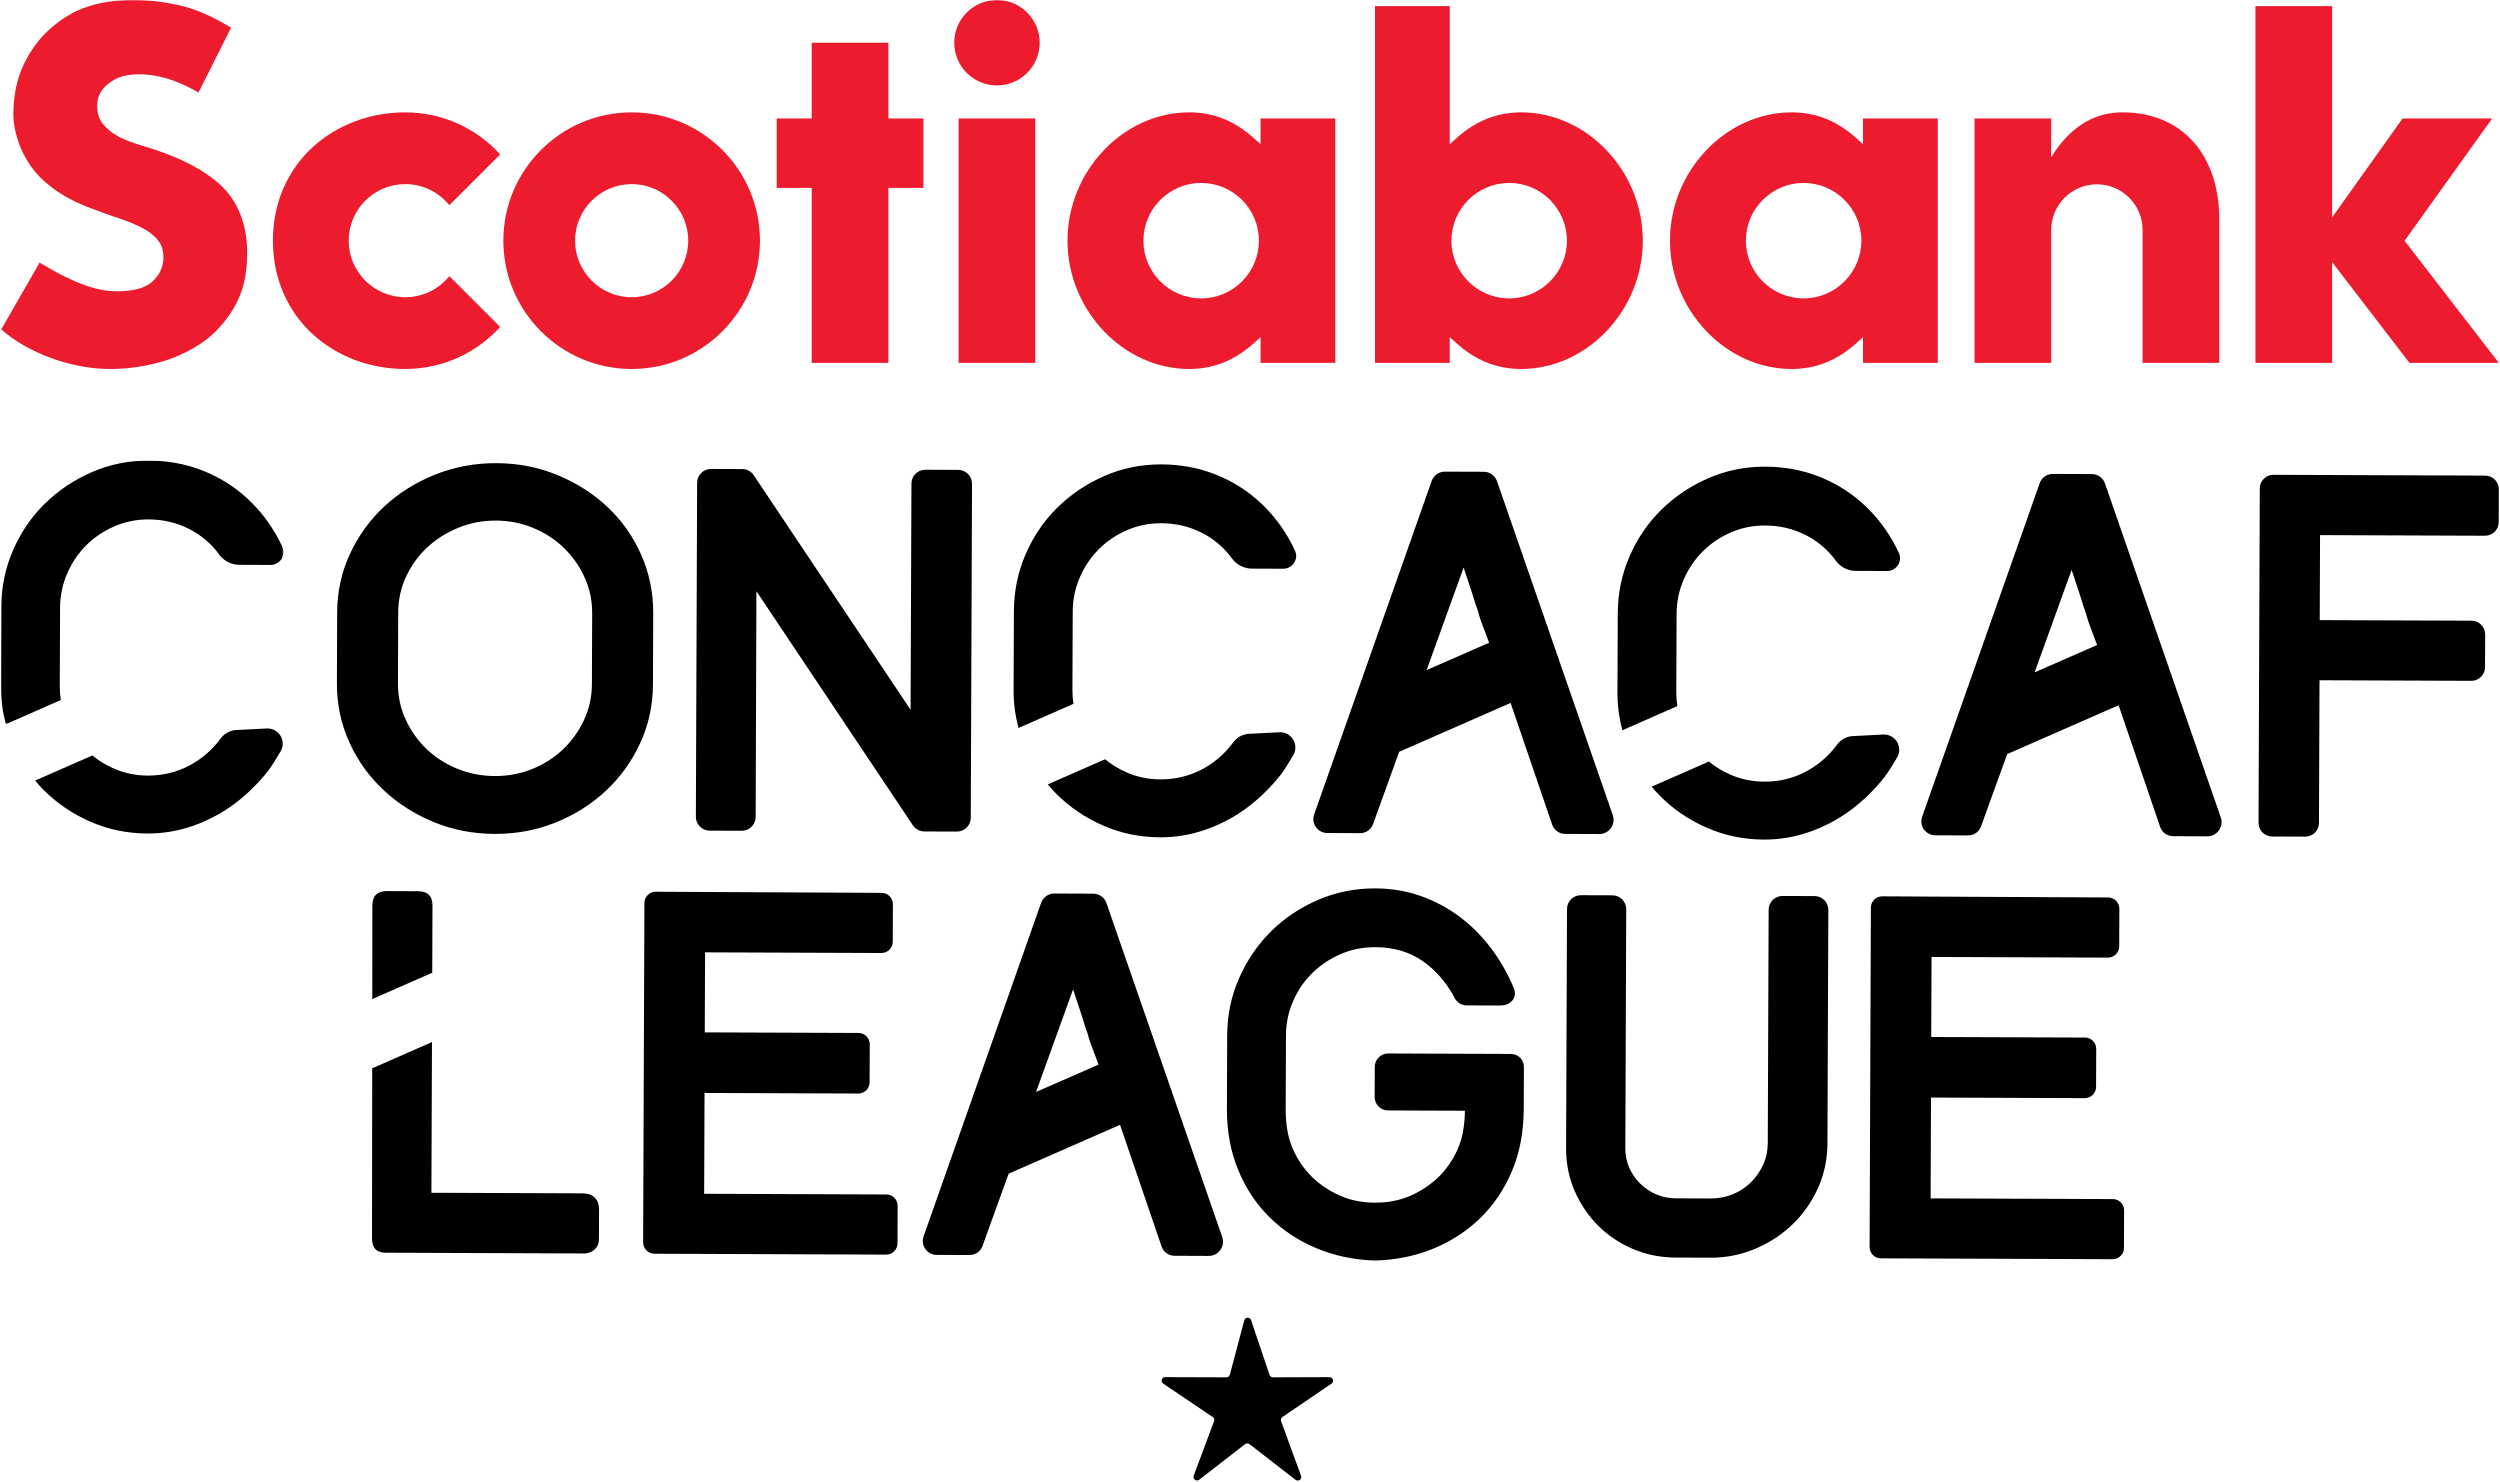
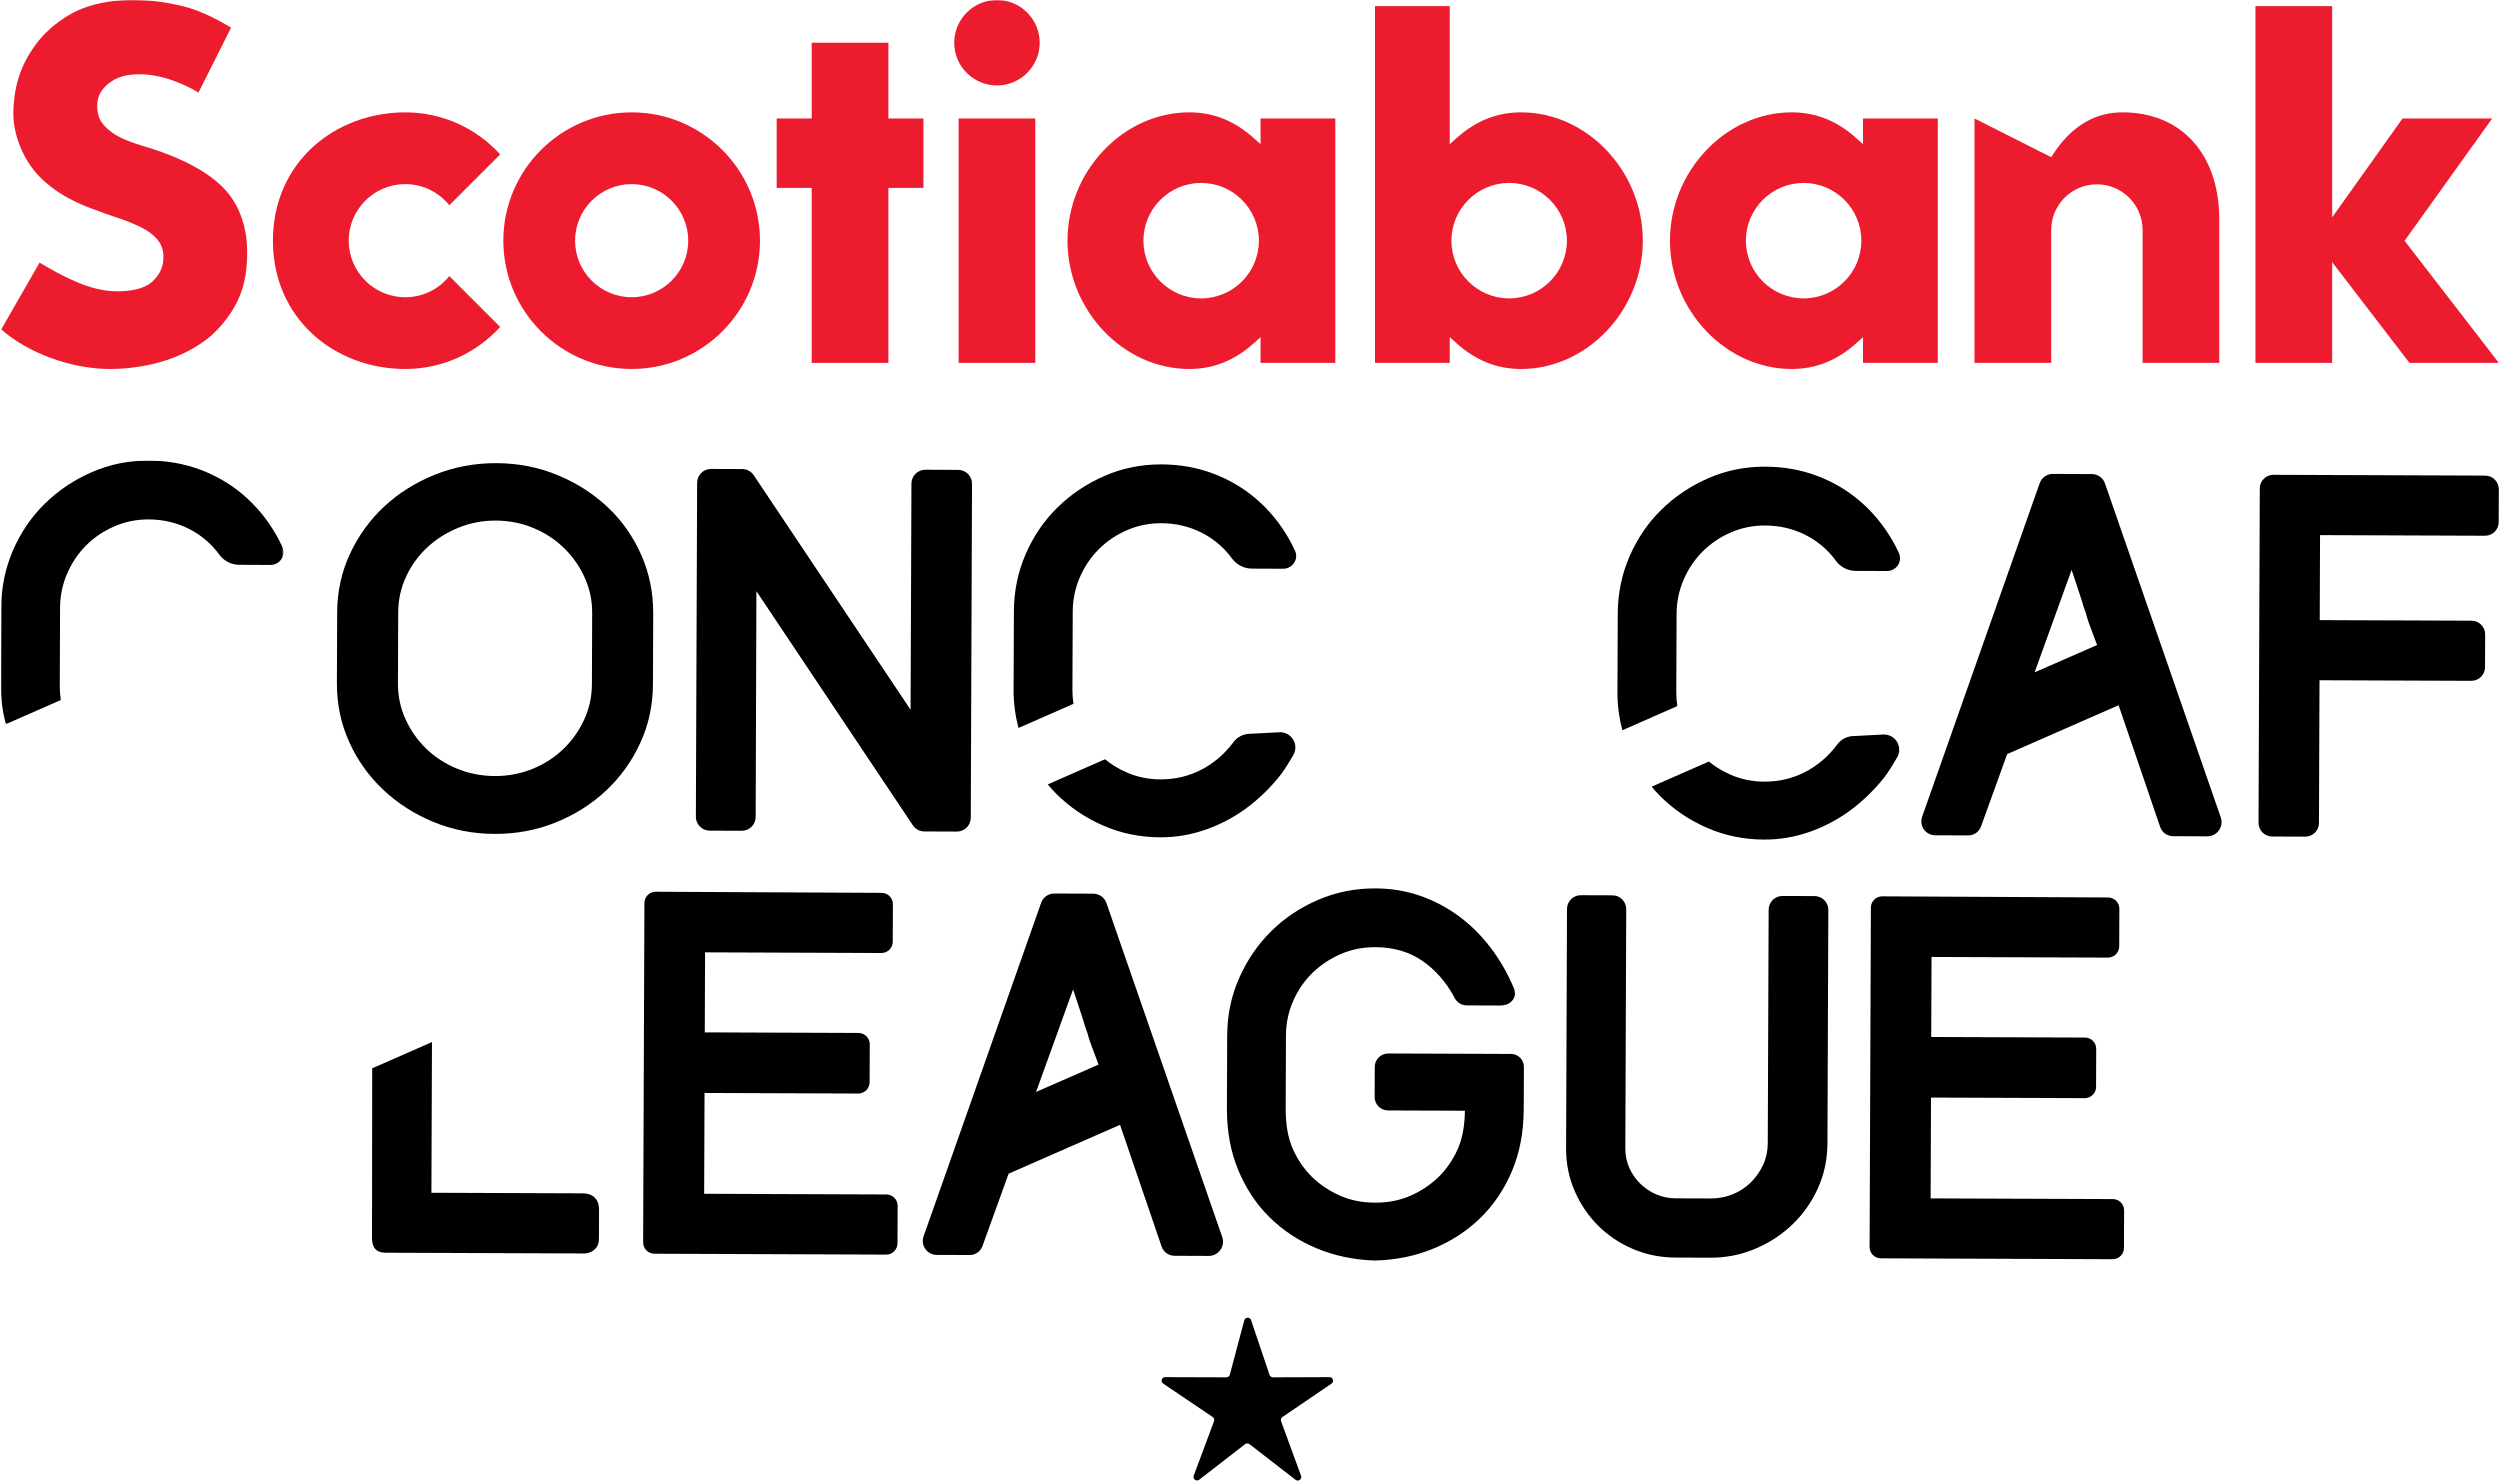
<svg xmlns="http://www.w3.org/2000/svg" xmlns:xlink="http://www.w3.org/1999/xlink" width="1331px" height="789px" viewBox="0 0 1331 789" version="1.1">
  <title>Scotiabank Concacaf League/2</title>
  <defs>
    <polygon id="path-1" points="0 0.004 150.448 0.004 150.448 140.334 0 140.334" />
    <polygon id="path-3" points="0 788.253 1329.872 788.253 1329.872 0 0 0" />
  </defs>
  <g id="Scotiabank-Concacaf-League/2" stroke="none" stroke-width="1" fill="none" fill-rule="evenodd">
    <g id="Group-54" transform="translate(0.5, 0)">
      <path d="M584.372,566.789 C582.944,562.936 581.752,559.764 580.799,557.267 C579.843,554.78 579.21,552.892 578.892,551.603 C578.578,550.321 578.184,549.073 577.706,547.87 C577.228,546.666 576.829,545.421 576.517,544.136 C575.721,541.72 574.885,539.158 574.013,536.421 C573.142,533.693 572.069,530.478 570.804,526.779 L551.098,581.35 L584.372,566.789 Z M624.813,668.577 C621.706,668.575 618.94,666.595 617.937,663.652 L595.809,598.85 L536.493,624.866 L522.567,663.407 C521.526,666.284 518.792,668.187 515.738,668.166 L498.218,668.111 C493.099,668.097 489.517,663.057 491.219,658.23 C503.554,623.231 545.015,505.616 553.8,480.652 C554.849,477.67 557.668,475.697 560.83,475.708 L581.574,475.787 C584.731,475.799 587.534,477.804 588.569,480.786 L650.214,658.598 C651.925,663.529 648.247,668.677 643.024,668.653 L624.813,668.577 Z" id="Fill-1" fill="#000000" />
      <path d="M738.573,560.871 C734.638,560.857 731.438,564.034 731.423,567.969 L731.362,584.055 C731.348,587.986 734.525,591.187 738.459,591.201 L779.419,591.356 C779.317,599.371 778.072,606.168 775.636,611.683 C773.126,617.372 769.699,622.374 765.353,626.687 C761.001,630.847 756.017,634.158 750.389,636.623 C744.764,639.089 738.576,640.308 731.837,640.284 L731.234,640.281 C724.498,640.255 718.322,638.99 712.714,636.481 C707.103,633.974 702.146,630.625 697.829,626.434 C693.512,622.085 690.12,617.057 687.654,611.35 C685.188,605.646 683.97,598.619 683.999,590.274 L684.148,551.276 C684.171,544.861 685.439,538.767 687.948,532.998 C690.455,527.23 693.885,522.229 698.234,517.991 C702.583,513.756 707.611,510.407 713.317,507.935 C719.021,505.472 725.166,504.251 731.747,504.277 C741.377,504.312 749.672,506.714 756.635,511.471 C763.598,516.23 769.311,522.713 773.77,530.912 L773.534,530.673 C775.126,533.727 777.449,535.26 780.497,535.272 L797.828,535.336 C801.037,535.351 803.369,534.395 804.82,532.474 C806.275,530.553 806.438,528.309 805.327,525.735 C801.987,517.863 797.84,510.704 792.891,504.266 C787.939,497.83 782.345,492.31 776.102,487.708 C769.859,483.114 763.015,479.52 755.563,476.923 C748.107,474.329 740.208,473.015 731.863,472.982 C720.951,472.942 710.709,474.991 701.149,479.127 C691.583,483.266 683.259,488.85 676.173,495.883 C669.082,502.919 663.436,511.203 659.227,520.734 C655.018,530.267 652.894,540.408 652.856,551.16 L652.706,590.158 C652.663,602.193 654.672,613.117 658.723,622.919 C662.777,632.724 668.362,641.127 675.482,648.131 C682.594,655.143 690.915,660.631 700.452,664.598 C709.98,668.568 720.208,670.728 731.12,671.092 L731.721,671.095 C742.639,670.812 752.878,668.731 762.438,664.832 C772.004,660.938 780.369,655.51 787.533,648.556 C794.704,641.602 800.349,633.24 804.479,623.464 C808.522,613.895 810.58,603.216 810.705,591.475 L810.737,591.475 L810.825,568.033 C810.839,564.226 807.767,561.131 803.963,561.116 L738.573,560.871 Z" id="Fill-3" fill="#000000" />
      <path d="M965.581,477.072 C969.641,477.089 972.92,480.395 972.902,484.449 L972.436,608.689 C972.404,617.197 970.725,625.137 967.411,632.502 C964.091,639.87 959.574,646.312 953.858,651.829 C948.139,657.347 941.503,661.695 933.948,664.875 C926.39,668.055 918.442,669.629 910.1,669.6 L891.563,669.527 C883.542,669.501 876.005,667.985 868.954,664.992 C861.903,661.996 855.742,657.88 850.463,652.642 C845.188,647.408 840.999,641.255 837.898,634.181 C834.794,627.113 833.261,619.479 833.29,611.298 L833.768,483.93 C833.783,479.867 837.085,476.588 841.145,476.608 L857.98,476.667 C862.04,476.684 865.319,479.987 865.302,484.047 L864.824,611.417 C864.809,615.107 865.518,618.558 866.949,621.773 C868.38,624.991 870.333,627.807 872.816,630.22 C875.293,632.636 878.132,634.534 881.341,635.909 C884.542,637.288 887.99,637.982 891.682,637.993 L910.22,638.063 C914.394,638.081 918.322,637.335 922.024,635.825 C925.717,634.312 928.935,632.202 931.675,629.48 C934.414,626.76 936.592,623.639 938.206,620.115 C939.827,616.591 940.643,612.747 940.66,608.57 L941.127,484.329 C941.141,480.275 944.447,476.996 948.507,477.011 L965.581,477.072 Z" id="Fill-5" fill="#000000" />
      <path d="M994.878,663.906 L995.557,483.203 C995.569,479.883 998.277,477.199 1001.599,477.216 L1121.861,477.811 C1125.181,477.825 1127.857,480.527 1127.845,483.844 L1127.769,503.845 C1127.757,507.164 1125.056,509.846 1121.733,509.834 L1027.852,509.482 L1027.688,552.088 L1109.541,552.394 C1112.861,552.409 1115.539,555.111 1115.53,558.43 L1115.452,578.661 C1115.44,581.984 1112.738,584.665 1109.418,584.651 L1027.569,584.345 L1027.365,638.024 L1124.382,638.388 C1127.702,638.4 1130.384,641.102 1130.369,644.422 L1130.296,664.413 C1130.282,667.73 1127.58,670.415 1124.263,670.403 L1000.868,669.939 C997.548,669.928 994.866,667.226 994.878,663.906" id="Fill-7" fill="#000000" />
-       <path d="M229.623,517.88 L197.696,531.905 L197.745,482.088 C197.766,476.952 200.34,474.393 205.478,474.414 L222.083,474.475 C227.221,474.495 229.778,477.072 229.757,482.208 L229.623,517.88 Z" id="Fill-9" fill="#000000" />
      <path d="M309.085,635.329 L229.182,635.029 L229.482,554.788 L197.66,568.767 L197.564,659.218 C197.543,664.356 199.942,666.933 204.754,666.95 L310.65,667.344 C311.947,667.349 313.153,666.979 314.174,666.501 C316.132,665.58 317.724,663.735 318.138,661.616 C318.388,660.331 318.382,658.85 318.385,657.749 L318.435,644.752 C318.441,643.744 318.365,642.773 318.248,641.875 C317.817,638.593 315.235,635.996 311.958,635.539 C311.067,635.416 310.096,635.332 309.085,635.329" id="Fill-11" fill="#000000" />
      <path d="M314.775,326.455 C314.801,319.716 313.46,313.374 310.755,307.425 C308.044,301.479 304.378,296.247 299.741,291.735 C295.1,287.229 289.662,283.676 283.41,281.082 C277.164,278.494 270.506,277.182 263.447,277.156 C256.382,277.13 249.681,278.43 243.33,281.053 C236.982,283.676 231.473,287.188 226.801,291.584 C222.129,295.982 218.419,301.141 215.67,307.069 C212.919,312.995 211.531,319.328 211.505,326.067 L211.365,363.861 C211.342,370.6 212.68,376.948 215.384,382.894 C218.092,388.84 221.762,394.072 226.402,398.581 C231.039,403.093 236.519,406.646 242.849,409.234 C249.177,411.828 255.872,413.134 262.934,413.163 C269.996,413.189 276.662,411.93 282.929,409.385 C289.201,406.844 294.666,403.332 299.338,398.855 C304.008,394.381 307.718,389.178 310.469,383.25 C313.218,377.327 314.605,370.988 314.632,364.249 L314.775,326.455 Z M347.13,364.371 C347.089,375.444 344.842,385.829 340.394,395.517 C335.944,405.212 329.893,413.652 322.245,420.846 C314.594,428.039 305.666,433.705 295.459,437.835 C285.252,441.968 274.374,444.014 262.821,443.974 C251.264,443.93 240.398,441.802 230.226,437.591 C220.048,433.385 211.123,427.649 203.452,420.397 C195.775,413.148 189.747,404.664 185.375,394.935 C180.994,385.211 178.826,374.812 178.866,363.739 L179.009,325.944 C179.053,314.872 181.338,304.493 185.865,294.798 C190.394,285.107 196.486,276.704 204.14,269.592 C211.785,262.481 220.753,256.858 231.039,252.722 C241.325,248.589 252.249,246.543 263.803,246.586 C275.359,246.631 286.219,248.758 296.394,252.967 C306.57,257.179 315.453,262.871 323.052,270.038 C330.645,277.208 336.593,285.655 340.89,295.381 C345.186,305.108 347.314,315.504 347.271,326.577 L347.13,364.371 Z" id="Fill-13" fill="#000000" />
      <path d="M508.921,442.731 L491.62,442.667 C489.163,442.658 486.883,441.448 485.522,439.405 C472.858,420.448 408.817,324.603 402.209,314.748 L401.822,434.937 C401.807,439.02 398.485,442.317 394.404,442.302 L377.342,442.238 C373.264,442.221 369.968,438.901 369.982,434.82 L370.652,257.023 C370.664,252.943 373.987,249.646 378.064,249.664 L394.672,249.725 C397.129,249.737 399.42,250.967 400.784,253.007 L484.298,377.883 L484.75,257.452 C484.764,253.371 488.087,250.078 492.165,250.092 L509.644,250.156 C513.724,250.174 517.021,253.494 517.003,257.574 L516.339,435.371 C516.321,439.452 513.002,442.745 508.921,442.731" id="Fill-15" fill="#000000" />
      <path d="M1201.941,438.06 L1202.609,260.032 C1202.623,256.016 1205.891,252.772 1209.91,252.789 L1322.623,253.215 C1326.639,253.224 1329.886,256.497 1329.872,260.51 L1329.805,277.981 C1329.787,282 1326.52,285.241 1322.503,285.227 L1234.693,284.897 L1234.524,330.153 L1315.351,330.456 C1319.367,330.468 1322.611,333.741 1322.597,337.755 L1322.53,355.228 C1322.515,359.244 1319.248,362.486 1315.231,362.471 L1234.405,362.165 L1234.119,438.182 C1234.105,442.202 1230.834,445.443 1226.818,445.428 L1209.184,445.361 C1205.168,445.346 1201.927,442.076 1201.941,438.06" id="Fill-17" fill="#000000" />
      <g id="Group-21" transform="translate(0, 245.211)">
        <mask id="mask-2" fill="white">
          <use xlink:href="#path-1" />
        </mask>
        <g id="Clip-20" />
        <path d="M146.325,39.172 C141.69,31.203 136.018,24.316 129.291,18.507 C122.57,12.698 114.913,8.174 106.333,4.927 C97.749,1.683 88.559,0.039 78.76,0.004 C67.996,-0.036 57.871,2.013 48.38,6.154 C38.882,10.299 30.549,15.889 23.376,22.928 C16.2,29.973 10.548,38.262 6.415,47.802 C2.285,57.347 0.195,67.499 0.157,78.26 L-0.001,120.185 C-0.026,127.18 0.904,133.875 2.609,140.334 L31.875,127.48 C31.537,125.142 31.315,122.764 31.324,120.304 L31.481,78.38 C31.505,71.956 32.77,65.852 35.282,60.081 C37.794,54.305 41.19,49.3 45.463,45.059 C49.73,40.821 54.726,37.467 60.438,34.995 C66.148,32.526 72.217,31.302 78.643,31.328 C86.356,31.357 93.494,33.033 100.072,36.347 C106.645,39.667 112.089,44.307 116.403,50.265 C118.883,53.547 122.751,55.482 126.864,55.497 L143.547,55.561 C148.487,55.578 151.892,50.475 149.84,45.983 C148.779,43.657 147.607,41.387 146.325,39.172" id="Fill-19" fill="#000000" mask="url(#mask-2)" />
      </g>
-       <path d="M125.962,388.629 C122.479,388.617 119.191,390.247 117.09,393.027 L116.516,393.788 C111.832,399.877 106.195,404.59 99.596,407.939 C92.994,411.287 85.842,412.946 78.132,412.917 C71.706,412.893 65.646,411.629 59.957,409.116 C55.803,407.286 52.049,404.974 48.668,402.208 L18.184,415.592 C19.65,417.341 21.177,419.043 22.803,420.664 C29.924,427.761 38.216,433.372 47.68,437.505 C57.141,441.635 67.249,443.722 78.016,443.763 C86.206,443.792 94.204,442.454 102.004,439.755 C109.806,437.053 117.049,433.267 123.735,428.391 C130.416,423.517 137.186,416.924 142.272,410.355 C144.339,407.685 147.14,403.042 148.912,399.996 C150.014,398.107 150.305,395.869 149.722,393.765 C148.755,390.258 145.575,387.827 141.937,387.813 L125.962,388.629 Z" id="Fill-22" fill="#000000" />
      <path d="M685.463,286.409 C680.832,278.441 675.157,271.553 668.433,265.744 C661.708,259.936 654.055,255.412 645.474,252.162 C636.89,248.921 627.7,247.277 617.901,247.242 C607.137,247.199 597.009,249.25 587.519,253.392 C578.023,257.534 569.687,263.124 562.514,270.166 C555.338,277.208 549.689,285.5 545.556,295.04 C541.423,304.582 539.336,314.737 539.299,325.498 L539.138,367.422 C539.112,374.415 540.045,381.113 541.75,387.569 L571.013,374.718 C570.675,372.38 570.453,370.002 570.462,367.539 L570.622,325.617 C570.643,319.194 571.911,313.09 574.423,307.316 C576.936,301.542 580.328,296.538 584.604,292.297 C588.871,288.056 593.864,284.701 599.577,282.23 C605.286,279.764 611.358,278.54 617.785,278.566 C625.497,278.592 632.635,280.271 639.21,283.585 C645.783,286.905 651.227,291.542 655.541,297.5 C658.021,300.782 661.892,302.717 666.005,302.734 L682.688,302.796 C687.626,302.813 691.03,297.712 688.981,293.218 C687.92,290.895 686.748,288.622 685.463,286.409" id="Fill-24" fill="#000000" />
      <path d="M665.103,390.655 C661.617,390.644 658.329,392.27 656.228,395.051 L655.657,395.814 C650.97,401.9 645.333,406.616 638.737,409.965 C632.133,413.311 624.983,414.973 617.271,414.943 C610.847,414.92 604.784,413.655 599.095,411.14 C594.944,409.309 591.19,407.001 587.809,404.232 L557.322,417.619 C558.791,419.368 560.315,421.067 561.942,422.688 C569.062,429.785 577.354,435.396 586.821,439.529 C596.279,443.659 606.39,445.745 617.157,445.786 C625.347,445.818 633.342,444.481 641.145,441.782 C648.944,439.08 656.187,435.294 662.873,430.417 C669.557,425.544 676.328,418.948 681.411,412.381 C683.48,409.712 686.281,405.066 688.053,402.023 C689.152,400.137 689.443,397.893 688.861,395.788 C687.896,392.285 684.716,389.851 681.078,389.836 L665.103,390.655 Z" id="Fill-26" fill="#000000" />
      <path d="M1006.958,287.618 C1002.327,279.649 996.652,272.759 989.928,266.95 C983.203,261.144 975.55,256.617 966.969,253.37 C958.385,250.129 949.195,248.485 939.396,248.45 C928.632,248.407 918.504,250.459 909.014,254.6 C899.518,258.742 891.182,264.332 884.009,271.371 C876.833,278.416 871.184,286.708 867.051,296.248 C862.918,305.79 860.831,315.945 860.793,326.706 L860.633,368.631 C860.607,375.623 861.54,382.321 863.245,388.777 L892.508,375.926 C892.17,373.588 891.948,371.21 891.957,368.747 L892.117,326.823 C892.138,320.402 893.406,314.298 895.918,308.524 C898.431,302.75 901.823,297.746 906.099,293.505 C910.366,289.264 915.359,285.91 921.072,283.438 C926.781,280.972 932.853,279.748 939.277,279.774 C946.992,279.8 954.13,281.476 960.705,284.79 C967.278,288.113 972.722,292.75 977.036,298.708 C979.516,301.99 983.387,303.925 987.5,303.943 L1004.183,304.004 C1009.121,304.021 1012.525,298.921 1010.476,294.426 C1009.415,292.103 1008.243,289.83 1006.958,287.618" id="Fill-28" fill="#000000" />
      <path d="M986.598,391.864 C983.112,391.849 979.824,393.478 977.723,396.259 L977.152,397.02 C972.465,403.108 966.828,407.824 960.232,411.173 C953.627,414.516 946.478,416.181 938.766,416.151 C932.342,416.128 926.279,414.863 920.59,412.348 C916.439,410.515 912.685,408.209 909.304,405.44 L878.817,418.827 C880.286,420.576 881.81,422.275 883.437,423.896 C890.557,430.993 898.849,436.604 908.313,440.737 C917.774,444.867 927.885,446.954 938.652,446.994 C946.842,447.026 954.837,445.689 962.64,442.99 C970.439,440.288 977.682,436.499 984.368,431.625 C991.052,426.752 997.82,420.156 1002.906,413.589 C1004.975,410.92 1007.776,406.274 1009.548,403.228 C1010.647,401.345 1010.938,399.101 1010.356,396.996 C1009.391,393.493 1006.211,391.059 1002.573,391.045 L986.598,391.864 Z" id="Fill-30" fill="#000000" />
      <path d="M341.909,661.453 L342.588,480.752 C342.599,477.43 345.307,474.745 348.63,474.763 L468.892,475.357 C472.209,475.375 474.887,478.074 474.873,481.391 L474.8,501.391 C474.785,504.711 472.083,507.392 468.763,507.381 L374.879,507.028 L374.719,549.634 L456.569,549.943 C459.891,549.955 462.57,552.657 462.558,555.977 L462.482,576.207 C462.468,579.53 459.769,582.212 456.449,582.197 L374.597,581.891 L374.395,635.57 L471.413,635.935 C474.73,635.946 477.411,638.648 477.4,641.968 L477.324,661.96 C477.312,665.277 474.61,667.961 471.29,667.949 L347.898,667.486 C344.578,667.474 341.897,664.772 341.909,661.453" id="Fill-32" fill="#000000" />
      <path d="M1115.999,343.397 C1114.571,339.541 1113.381,336.37 1112.425,333.875 C1111.469,331.386 1110.837,329.5 1110.522,328.212 C1110.205,326.927 1109.811,325.682 1109.333,324.475 C1108.855,323.272 1108.456,322.027 1108.144,320.742 C1107.348,318.331 1106.515,315.764 1105.643,313.03 C1104.772,310.299 1103.696,307.087 1102.434,303.388 L1082.725,357.959 L1115.999,343.397 Z M1156.443,445.183 C1153.339,445.177 1150.57,443.204 1149.57,440.26 L1127.436,375.459 L1068.12,401.472 L1054.193,440.016 C1053.153,442.889 1050.419,444.796 1047.364,444.775 L1029.844,444.72 C1024.726,444.702 1021.144,439.666 1022.846,434.839 C1035.181,399.84 1076.642,282.222 1085.427,257.26 C1086.476,254.276 1089.295,252.306 1092.46,252.317 L1113.201,252.396 C1116.357,252.408 1119.164,254.41 1120.196,257.395 L1181.841,435.206 C1183.555,440.141 1179.874,445.285 1174.651,445.262 L1156.443,445.183 Z" id="Fill-34" fill="#000000" />
-       <path d="M792.306,342.182 C790.878,338.326 789.686,335.155 788.733,332.66 C787.777,330.171 787.144,328.282 786.827,326.997 C786.512,325.711 786.116,324.464 785.638,323.26 C785.162,322.056 784.763,320.812 784.451,319.526 C783.653,317.113 782.819,314.548 781.948,311.811 C781.076,309.083 780.003,305.871 778.738,302.173 L759.032,356.741 L792.306,342.182 Z M832.747,443.968 C829.64,443.965 826.874,441.989 825.871,439.045 L803.743,374.24 L744.427,400.257 L730.501,438.8 C729.46,441.671 726.726,443.58 723.672,443.56 L706.149,443.501 C701.034,443.484 697.452,438.45 699.154,433.621 C711.489,398.624 752.947,281.006 761.734,256.045 C762.784,253.06 765.599,251.09 768.765,251.099 L789.508,251.178 C792.665,251.192 795.469,253.195 796.5,256.179 L858.148,433.991 C859.859,438.923 856.181,444.07 850.958,444.047 L832.747,443.968 Z" id="Fill-36" fill="#000000" />
      <path d="M665.573,702.842 L675.413,732.006 C675.672,732.778 676.395,733.291 677.208,733.291 L707.316,733.189 C709.185,733.183 709.931,735.594 708.386,736.646 L682.265,754.422 C681.548,754.909 681.257,755.824 681.551,756.635 L692.175,785.705 C692.825,787.483 690.741,789.008 689.24,787.845 L664.725,768.859 C664.045,768.334 663.089,768.334 662.41,768.859 L637.962,787.792 C636.461,788.961 634.368,787.422 635.033,785.635 L645.858,756.649 C646.164,755.83 645.867,754.906 645.144,754.417 L618.795,736.649 C617.248,735.602 617.991,733.18 619.859,733.189 L652.431,733.291 C653.29,733.291 654.045,732.717 654.264,731.886 L661.956,702.961 C662.437,701.151 664.975,701.069 665.573,702.842" id="Fill-38" fill="#000000" />
      <path d="M335.795,158.247 C319.187,158.247 305.672,144.74 305.672,128.133 C305.672,111.525 319.187,98.015 335.795,98.015 C352.4,98.015 365.909,111.525 365.909,128.133 C365.909,144.74 352.4,158.247 335.795,158.247 M335.795,59.822 C298.126,59.822 267.478,90.463 267.478,128.133 C267.478,165.799 298.126,196.446 335.795,196.446 C373.461,196.446 404.106,165.799 404.106,128.133 C404.106,90.463 373.461,59.822 335.795,59.822" id="Fill-40" fill="#EC1B2E" />
      <polygon id="Fill-42" fill="#EC1B2E" points="491.134 63.072 472.486 63.072 472.486 22.751 431.652 22.751 431.652 63.072 413.004 63.072 413.004 100.033 431.652 100.033 431.652 193.2 472.486 193.2 472.486 100.033 491.134 100.033" />
      <mask id="mask-4" fill="white">
        <use xlink:href="#path-3" />
      </mask>
      <g id="Clip-45" />
      <polygon id="Fill-44" fill="#EC1B2E" mask="url(#mask-4)" points="509.865 193.198 550.696 193.198 550.696 63.07 509.865 63.07" />
      <path d="M530.277,0.003 C517.735,0.003 507.528,10.21 507.528,22.749 C507.528,35.29 517.735,45.495 530.277,45.495 C542.822,45.495 553.029,35.29 553.029,22.749 C553.029,10.21 542.822,0.003 530.277,0.003" id="Fill-46" fill="#EC1B2E" mask="url(#mask-4)" />
-       <path d="M1115.885,98.125 C1129.304,98.125 1140.216,109.04 1140.216,122.456 L1140.216,193.198 L1181.042,193.198 L1181.042,116.86 C1181.042,82.208 1161.048,59.814 1129.496,59.814 C1116.523,59.814 1102.83,65.498 1091.556,83.691 L1091.556,63.064 L1050.725,63.064 L1050.725,193.198 L1091.556,193.198 L1091.556,122.456 C1091.556,109.04 1102.472,98.125 1115.885,98.125" id="Fill-47" fill="#EC1B2E" mask="url(#mask-4)" />
+       <path d="M1115.885,98.125 C1129.304,98.125 1140.216,109.04 1140.216,122.456 L1140.216,193.198 L1181.042,193.198 L1181.042,116.86 C1181.042,82.208 1161.048,59.814 1129.496,59.814 C1116.523,59.814 1102.83,65.498 1091.556,83.691 L1050.725,63.064 L1050.725,193.198 L1091.556,193.198 L1091.556,122.456 C1091.556,109.04 1102.472,98.125 1115.885,98.125" id="Fill-47" fill="#EC1B2E" mask="url(#mask-4)" />
      <polygon id="Fill-48" fill="#EC1B2E" mask="url(#mask-4)" points="1329.871 193.199 1279.698 128.184 1326.35 63.065 1278.625 63.065 1241.137 115.712 1241.137 3.253 1200.299 3.253 1200.299 193.199 1241.137 193.199 1241.137 139.566 1282.297 193.199" />
      <path d="M126.901,158.176 C129.836,151.093 131.089,143.92 131.089,134.2 C131.089,121.069 126.974,109.329 119.495,101.147 C110.777,91.596 95.875,83.668 75.204,77.574 C70.671,76.242 66.877,74.816 63.595,73.213 C59.946,71.438 57.258,69.279 54.947,66.775 C52.297,63.916 51.228,60.52 51.228,56.23 C51.228,50.188 54.466,46.09 59.724,42.778 C66.329,38.622 79.025,38.211 92.007,43.023 C96.525,44.699 100.57,46.55 105.178,49.255 L122.535,14.722 C116.088,10.869 106.915,5.853 97.647,3.501 C88.253,1.113 79.445,0 69.917,0 C60.368,0 51.65,1.443 44.002,4.285 C37.205,6.8 30.164,11.39 24.171,17.196 C18.741,22.466 13.815,29.977 10.982,36.943 C8.082,44.064 6.61,52.155 6.61,61.001 C6.61,70.232 10.982,85.169 21.997,95.493 C33.886,106.645 47.375,110.6 52.802,112.698 C58.176,114.774 64.198,116.56 68.016,118.082 C72.047,119.696 76.594,121.824 79.197,123.774 C81.992,125.87 83.881,127.761 85.152,130.399 C86.384,132.987 86.699,135.328 86.419,138.694 C86.064,142.985 84.111,146.628 80.61,149.918 C77.113,153.209 70.797,155.095 61.843,155.095 C54.329,155.095 46.687,152.988 39.071,149.612 C32.364,146.648 27.733,144.034 20.574,139.808 L0.166,175.366 C14.407,188.01 37.497,196.448 58.06,196.448 C68.567,196.448 79.488,194.699 88.827,191.534 C97.629,188.546 106.347,183.676 112.138,178.503 C118.347,172.95 124.007,165.159 126.901,158.176" id="Fill-49" fill="#EC1B2E" mask="url(#mask-4)" />
      <path d="M238.72,146.999 C233.194,153.852 224.738,158.247 215.269,158.247 C198.664,158.247 185.149,144.741 185.149,128.133 C185.149,111.525 198.664,98.016 215.269,98.016 C224.738,98.016 233.194,102.411 238.72,109.263 L265.783,82.195 C253.282,68.458 235.263,59.822 215.272,59.822 C177.603,59.822 144.804,86.628 144.804,128.133 C144.804,169.638 177.603,196.447 215.272,196.447 C235.266,196.447 253.282,187.811 265.786,174.071 L238.72,146.999 Z" id="Fill-50" fill="#EC1B2E" mask="url(#mask-4)" />
      <path d="M638.991,158.866 C622.042,158.866 608.256,145.082 608.256,128.134 C608.256,111.182 622.042,97.393 638.991,97.393 C655.937,97.393 669.729,111.182 669.729,128.134 C669.729,145.082 655.937,158.866 638.991,158.866 L638.991,158.866 Z M710.426,193.198 L710.426,63.064 L670.621,63.064 L670.621,76.748 L666.931,73.452 C656.948,64.53 645.791,59.817 632.643,59.817 C597.518,59.817 567.838,91.1 567.838,128.134 C567.838,165.165 597.518,196.448 632.643,196.448 C645.791,196.448 656.948,191.732 666.931,182.813 L670.621,179.516 L670.621,193.198 L710.426,193.198 Z" id="Fill-51" fill="#EC1B2E" mask="url(#mask-4)" />
      <path d="M959.74,158.866 C942.791,158.866 929.005,145.082 929.005,128.134 C929.005,111.182 942.791,97.393 959.74,97.393 C976.689,97.393 990.481,111.182 990.481,128.134 C990.481,145.082 976.689,158.866 959.74,158.866 L959.74,158.866 Z M1031.176,193.198 L1031.176,63.064 L991.37,63.064 L991.37,76.748 L987.68,73.452 C977.7,64.53 966.54,59.817 953.395,59.817 C918.267,59.817 888.59,91.1 888.59,128.134 C888.59,165.165 918.267,196.448 953.395,196.448 C966.54,196.448 977.7,191.732 987.68,182.813 L991.37,179.516 L991.37,193.198 L1031.176,193.198 Z" id="Fill-52" fill="#EC1B2E" mask="url(#mask-4)" />
      <path d="M772.242,128.132 C772.242,111.184 786.032,97.391 802.98,97.391 C819.929,97.391 833.715,111.184 833.715,128.132 C833.715,145.081 819.929,158.864 802.98,158.864 C786.032,158.864 772.242,145.081 772.242,128.132 L772.242,128.132 Z M771.35,193.199 L771.35,179.515 L775.04,182.811 C785.023,191.733 796.18,196.446 809.328,196.446 C844.45,196.446 874.133,165.166 874.133,128.132 C874.133,91.099 844.45,59.816 809.328,59.816 C796.18,59.816 785.023,64.531 775.04,73.45 L771.35,76.75 L771.35,3.251 L731.545,3.251 L731.545,193.199 L771.35,193.199 Z" id="Fill-53" fill="#EC1B2E" mask="url(#mask-4)" />
    </g>
  </g>
</svg>